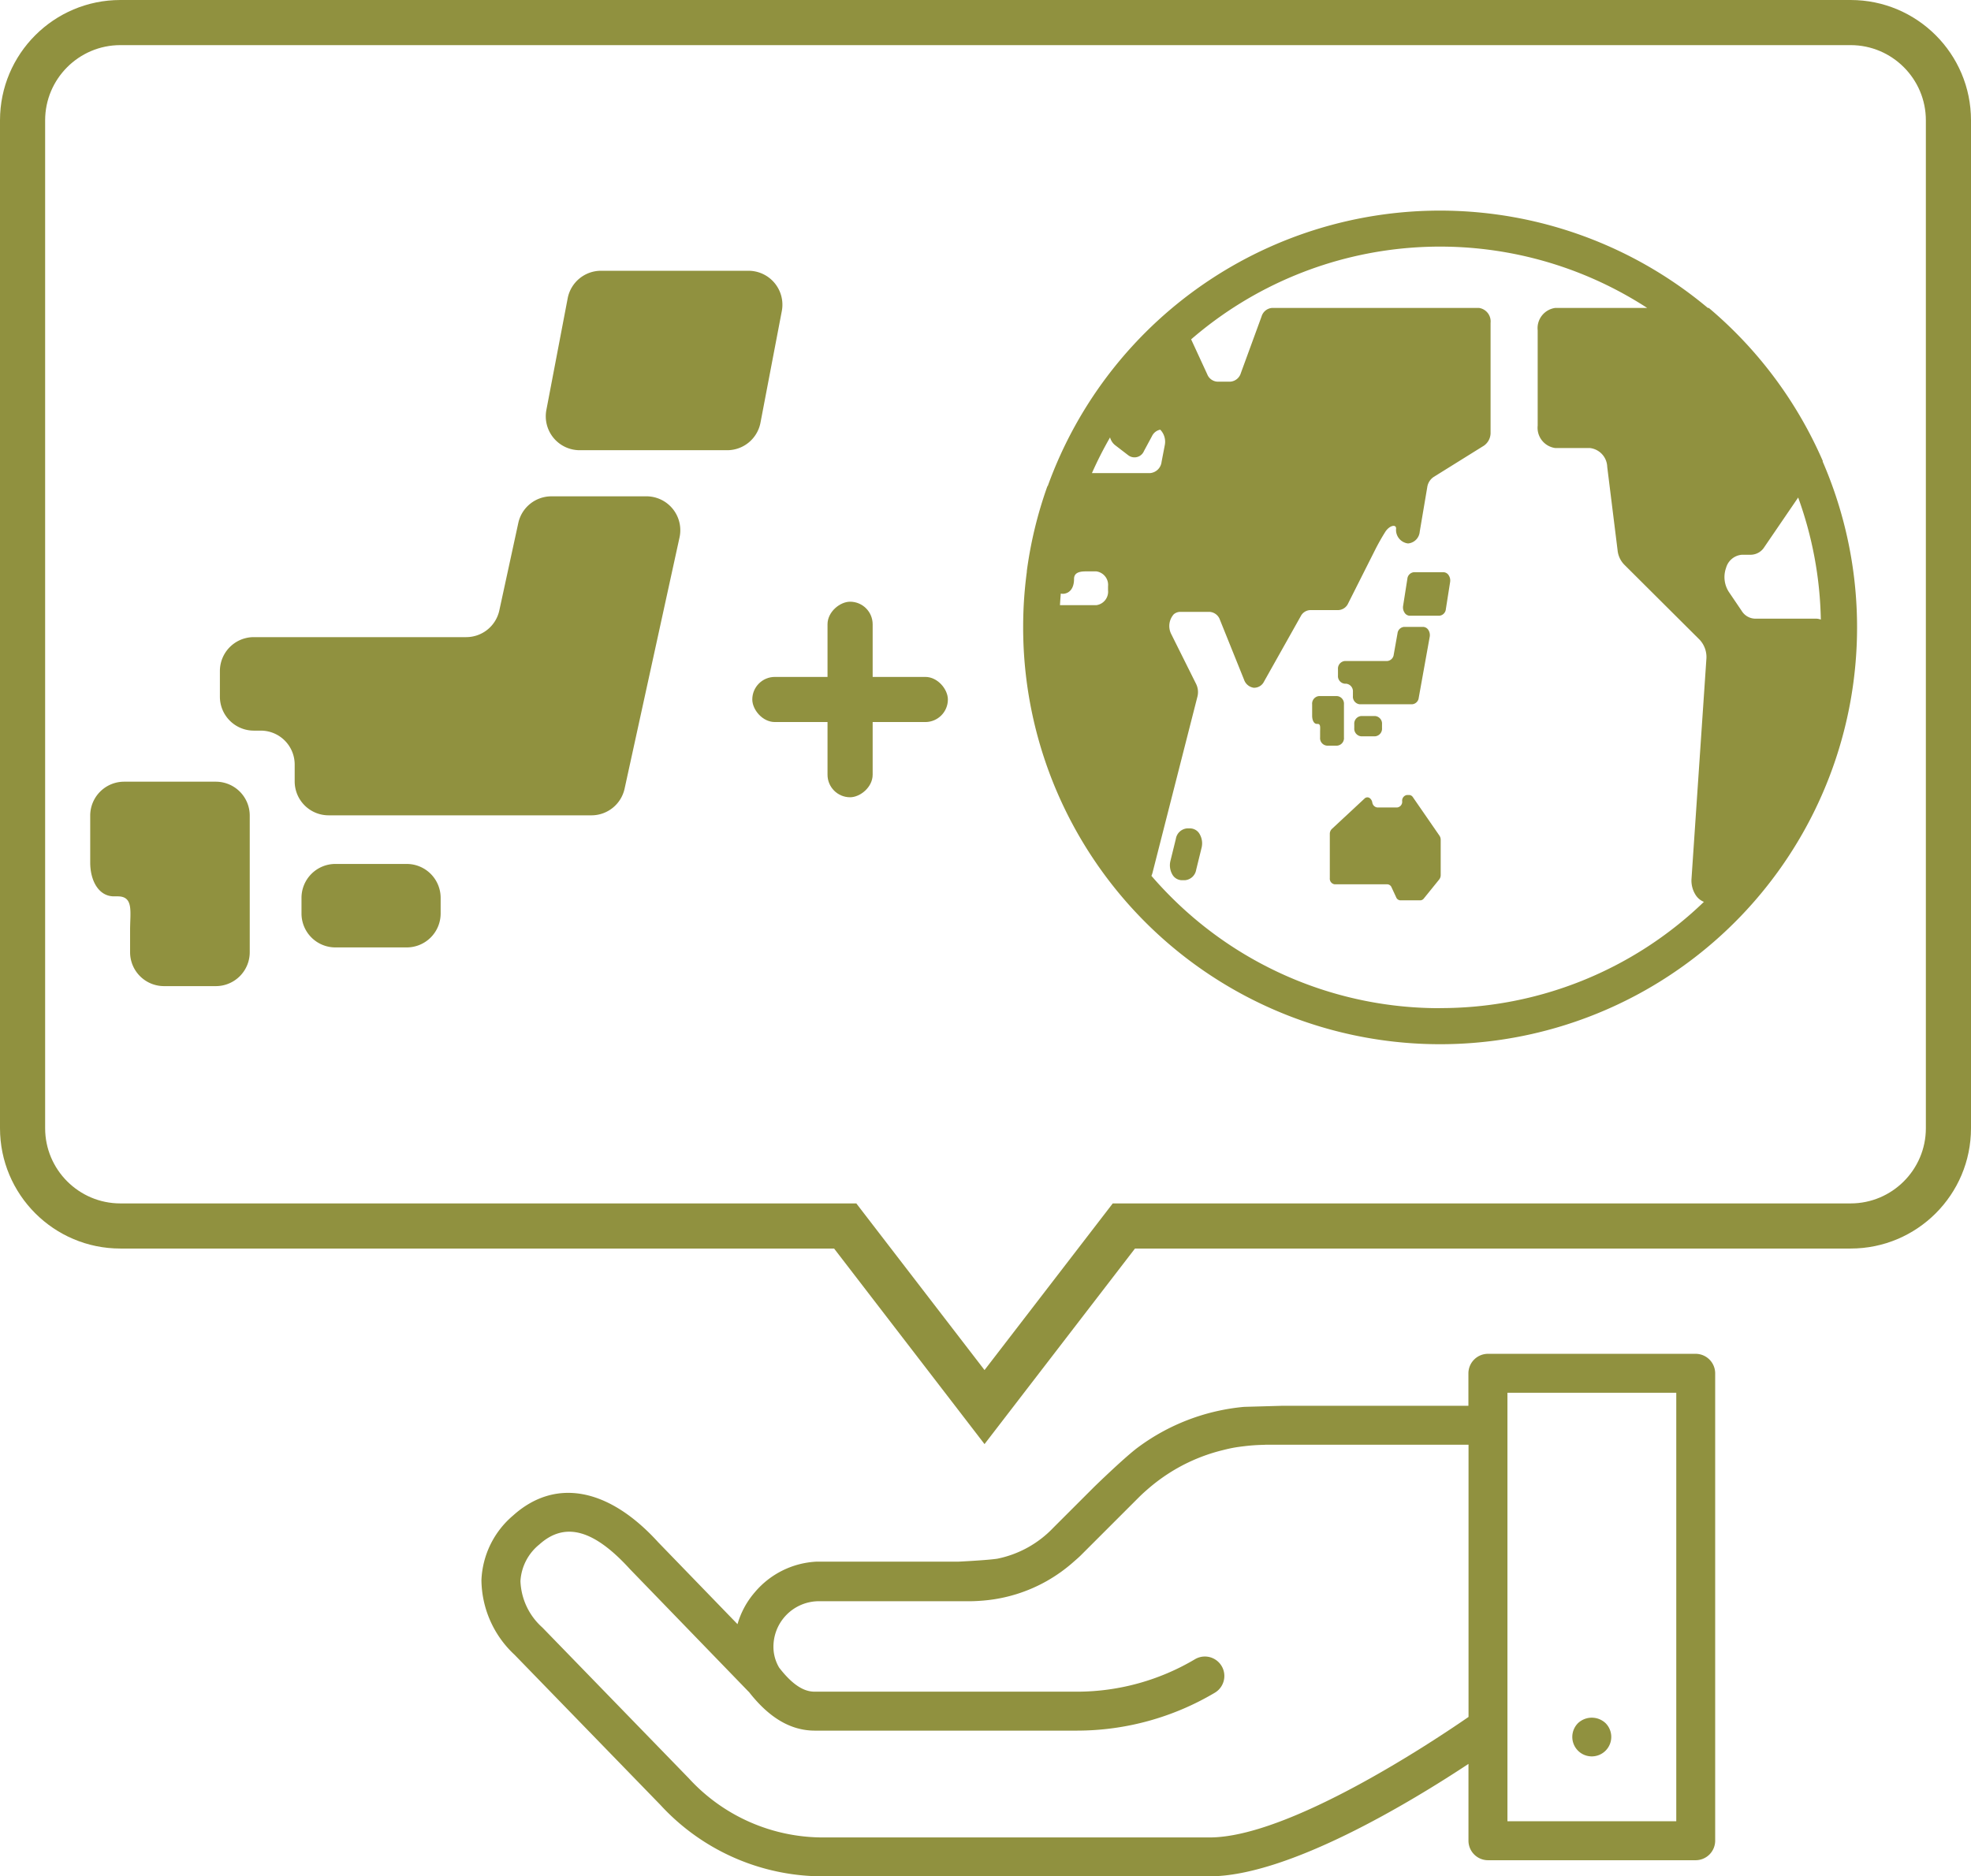
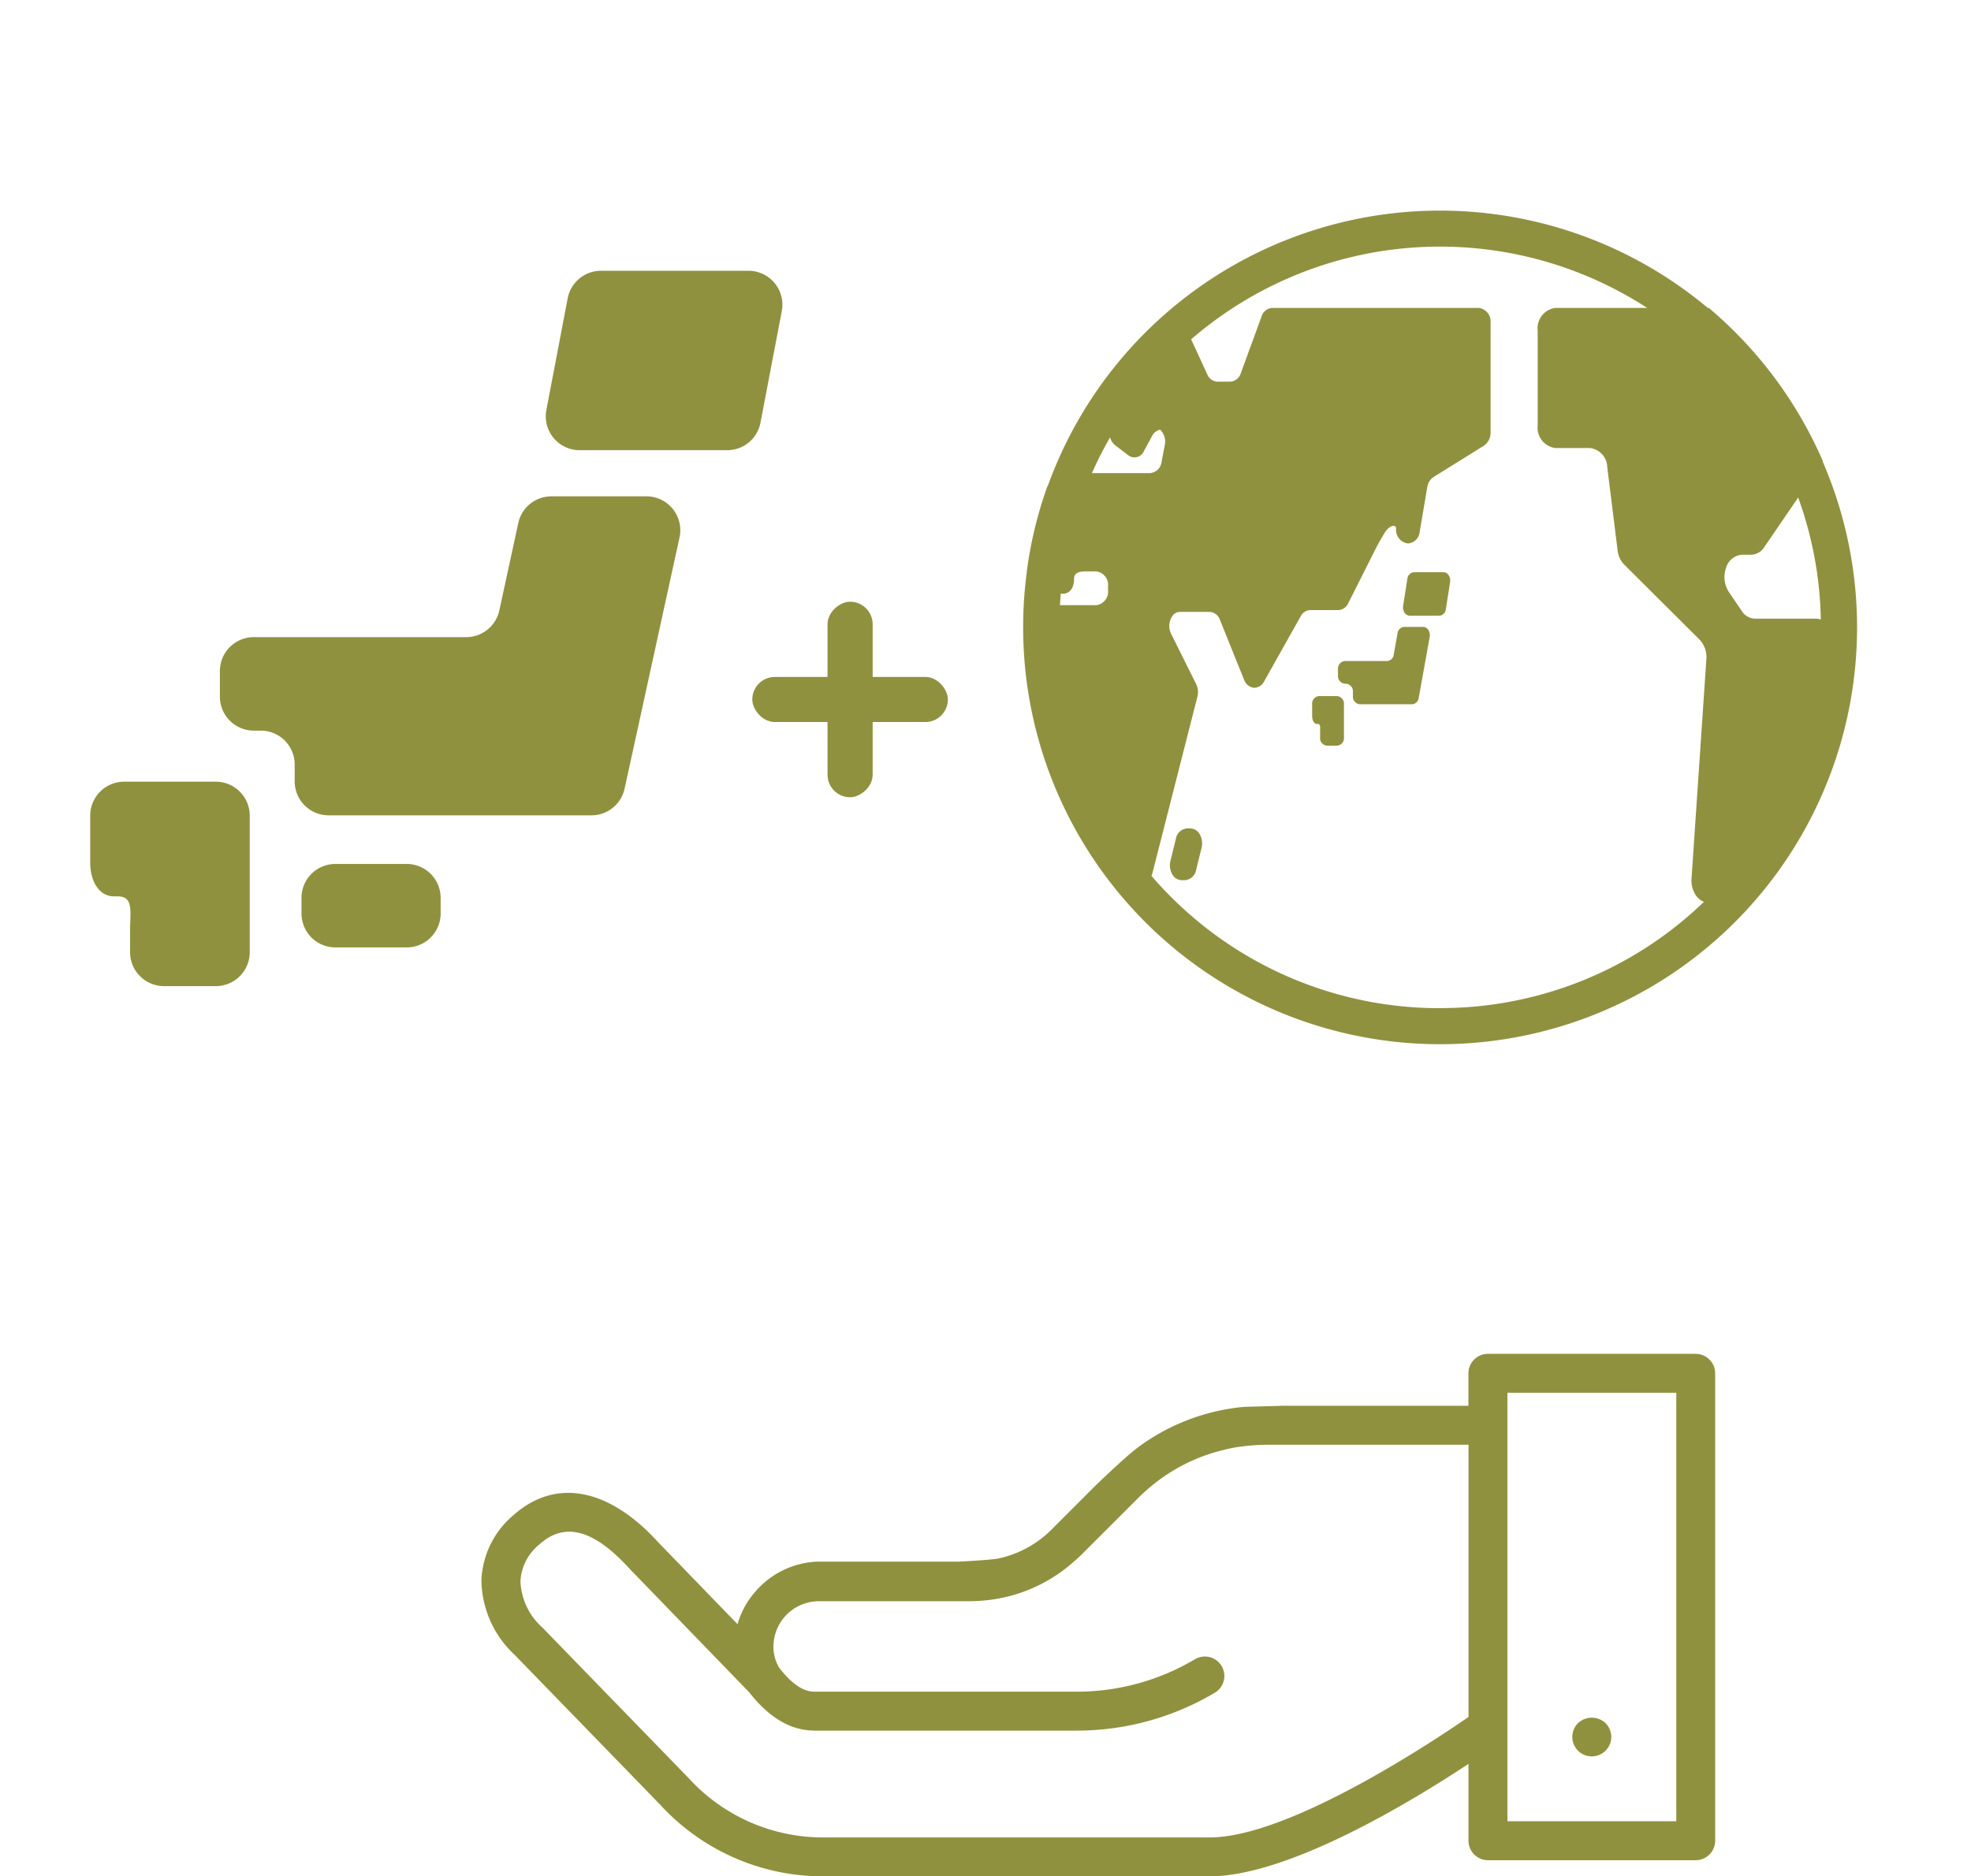
<svg xmlns="http://www.w3.org/2000/svg" width="131" height="124.737" viewBox="0 0 131 124.737">
  <g id="グループ_37" data-name="グループ 37" transform="translate(-518 -1110)">
    <g id="グループ_34" data-name="グループ 34" transform="translate(550 1200)">
      <path id="パス_114" data-name="パス 114" d="M115.54,231.758a7.065,7.065,0,0,0,3.717-2.058l2.719-2.718s1.941-1.89,2.861-2.589a13.959,13.959,0,0,1,7.1-2.728l2.589-.073h12.32v-2.158a1.3,1.3,0,0,1,1.295-1.295h13.811a1.3,1.3,0,0,1,1.295,1.295v31.074a1.3,1.3,0,0,1-1.295,1.295H148.145a1.3,1.3,0,0,1-1.295-1.295V245.4c-3.791,2.505-11.968,7.474-17.212,7.474h-25.7a14.655,14.655,0,0,1-10.795-4.747l-9.69-9.978a6.867,6.867,0,0,1-2.205-4.968,5.944,5.944,0,0,1,2.111-4.3c2.767-2.485,6.312-1.875,9.641,1.788l5.268,5.442A5.585,5.585,0,0,1,99.409,234a5.734,5.734,0,0,1,4.1-2.045h9.441S114.9,231.86,115.54,231.758Zm17.695-7.568a12.21,12.21,0,0,0-1.295.091c-.254.03-.509.064-.759.111s-.521.115-.779.18a11.852,11.852,0,0,0-2.808,1.115,12.019,12.019,0,0,0-1.883,1.295c-.268.226-.531.459-.782.71l-3.84,3.839c-.148.148-.307.281-.464.42a10.461,10.461,0,0,1-1.807,1.295,10.311,10.311,0,0,1-4.2,1.295c-.3.025-.6.044-.9.044H103.68a3.026,3.026,0,0,0-3.008,3.338,2.742,2.742,0,0,0,.363,1.076c1.1,1.429,1.881,1.6,2.374,1.6h17.408a15.379,15.379,0,0,0,7.853-2.156,1.294,1.294,0,1,1,1.322,2.225,17.96,17.96,0,0,1-9.174,2.52H103.409c-1.608,0-3.045-.855-4.387-2.578l-.007,0-7.9-8.161c-2.33-2.559-4.277-3.208-6.02-1.635a3.376,3.376,0,0,0-1.254,2.438,4.346,4.346,0,0,0,1.46,3.084l9.731,10.022a12.085,12.085,0,0,0,8.91,3.931h25.7c5.28,0,14.849-6.378,17.212-8.011V224.182H133.407C133.35,224.182,133.292,224.189,133.235,224.19Zm27.426-3.461H149.44v28.484h11.221Z" transform="translate(-81.25 -218.14)" fill="#90913f" />
      <path id="パス_115" data-name="パス 115" d="M103.47,288.56a1.295,1.295,0,0,1-.916,2.21,1.295,1.295,0,0,1-1.295-1.295,1.3,1.3,0,0,1,.379-.915A1.336,1.336,0,0,1,103.47,288.56Z" transform="translate(-28.758 -264.009)" fill="#90913f" />
    </g>
    <g id="グループ_36" data-name="グループ 36" transform="translate(0 -11)">
      <g id="日本地図のアイコン" transform="translate(515.632 1139)">
        <path id="パス_117" data-name="パス 117" d="M168.8,427.856a2.254,2.254,0,0,1-2.254,2.254h-4.74a2.253,2.253,0,0,1-2.254-2.254v-1.041a2.253,2.253,0,0,1,2.254-2.254h4.74a2.254,2.254,0,0,1,2.254,2.254Z" transform="translate(-137.145 -385.128)" fill="#90913f" />
        <path id="パス_118" data-name="パス 118" d="M11.018,365.687h-.4a2.255,2.255,0,0,0-2.254,2.254v3.113c0,1.245.581,2.255,1.575,2.255h.248c1.075,0,.827,1.009.827,2.254v1.46a2.255,2.255,0,0,0,2.254,2.254h3.445a2.254,2.254,0,0,0,2.254-2.254v-9.082a2.254,2.254,0,0,0-2.254-2.254h-5.7Z" transform="translate(0 -331.722)" fill="#90913f" />
        <path id="パス_119" data-name="パス 119" d="M123.151,161.438a2.252,2.252,0,0,0-2.2,1.776l-1.26,5.808a2.254,2.254,0,0,1-2.2,1.776H103.373a2.255,2.255,0,0,0-2.254,2.254v1.707a2.255,2.255,0,0,0,2.254,2.254h.463a2.255,2.255,0,0,1,2.254,2.255v1.122a2.255,2.255,0,0,0,2.254,2.254h17.473a2.255,2.255,0,0,0,2.2-1.773l3.651-16.7a2.254,2.254,0,0,0-2.2-2.734Z" transform="translate(-84.136 -146.443)" fill="#90913f" />
        <path id="パス_120" data-name="パス 120" d="M348.582,10.1a2.253,2.253,0,0,1-2.215,1.829h-9.8a2.254,2.254,0,0,1-2.215-2.676l1.416-7.422A2.255,2.255,0,0,1,337.984,0h9.8A2.256,2.256,0,0,1,350,2.679Z" transform="translate(-295.67)" fill="#90913f" />
      </g>
      <g id="グループ_35" data-name="グループ 35" transform="translate(583.5 1132)">
        <path id="パス_121" data-name="パス 121" d="M194.368,259.917h.092a.507.507,0,0,1,.451.549v.271a.506.506,0,0,0,.449.547h3.486a.479.479,0,0,0,.439-.43l.729-4.05a.639.639,0,0,0-.088-.458.428.428,0,0,0-.351-.206h-1.261a.481.481,0,0,0-.439.43l-.251,1.409a.477.477,0,0,1-.439.43h-2.816a.507.507,0,0,0-.451.547v.415A.505.505,0,0,0,194.368,259.917Z" transform="translate(-170.491 -225.466)" fill="#90913f" />
-         <path id="パス_122" data-name="パス 122" d="M204.283,310.362a.506.506,0,0,0-.449.547v.25a.507.507,0,0,0,.449.549h.946a.507.507,0,0,0,.449-.549v-.25a.506.506,0,0,0-.449-.547Z" transform="translate(-179.324 -273.761)" fill="#90913f" />
        <path id="パス_123" data-name="パス 123" d="M26.378,236.042l-.036,0-.039,0Z" transform="translate(-21.201 -207.564)" fill="#90913f" />
        <path id="パス_124" data-name="パス 124" d="M236.13,222.893h-1.954a.484.484,0,0,0-.442.443l-.283,1.8a.63.63,0,0,0,.1.451.421.421,0,0,0,.346.2h1.954a.479.479,0,0,0,.442-.441l.283-1.8a.631.631,0,0,0-.095-.449A.423.423,0,0,0,236.13,222.893Z" transform="translate(-205.696 -195.854)" fill="#90913f" />
        <path id="パス_125" data-name="パス 125" d="M180.331,300.973v-2.2a.506.506,0,0,0-.449-.547h-1.216a.506.506,0,0,0-.449.547v.755c0,.3.115.547.313.547h.05c.214,0,.166.246.166.547v.352a.5.5,0,0,0,.449.547h.687A.5.5,0,0,0,180.331,300.973Z" transform="translate(-156.507 -262.952)" fill="#90913f" />
-         <path id="パス_126" data-name="パス 126" d="M194.462,358.5a.307.307,0,0,0-.246-.14h-.138a.378.378,0,0,0-.324.415.379.379,0,0,1-.324.413h-1.337a.379.379,0,0,1-.324-.413v.157a.436.436,0,0,0-.178-.369.265.265,0,0,0-.339.034l-2.175,2.024a.455.455,0,0,0-.133.335v2.929a.377.377,0,0,0,.324.413h3.5a.316.316,0,0,1,.279.2l.309.665a.314.314,0,0,0,.278.2h1.325a.3.3,0,0,0,.226-.114l1.029-1.272a.47.47,0,0,0,.1-.3V361.34a.483.483,0,0,0-.08-.273Z" transform="translate(-166.06 -316.511)" fill="#90913f" />
        <path id="パス_127" data-name="パス 127" d="M93.105,378.677h-.221a.826.826,0,0,0-.745.7l-.359,1.458a1.23,1.23,0,0,0,.115.886.744.744,0,0,0,.629.4h.223a.827.827,0,0,0,.743-.693l.359-1.462a1.224,1.224,0,0,0-.115-.886A.738.738,0,0,0,93.105,378.677Z" transform="translate(-79.488 -334.607)" fill="#90913f" />
        <path id="パス_128" data-name="パス 128" d="M55.639,19.676l.014-.023A27.793,27.793,0,0,0,48.074,9.471h-.065A27.718,27.718,0,0,0,4.141,21.3l-.026.02a27.533,27.533,0,0,0-1.372,5.668H2.75Q2.6,28.1,2.539,29.245h0q-.035.7-.036,1.414c0,.011,0,.022,0,.032s0,.015,0,.022c0,.041,0,.081,0,.121q0,.2.005.409t.01.4v.01A27.713,27.713,0,1,0,55.639,19.676Zm-.453,10.451H51.143a1.079,1.079,0,0,1-.885-.519L49.4,28.341a1.816,1.816,0,0,1-.178-1.594,1.19,1.19,0,0,1,1.063-.869h.6a1.082,1.082,0,0,0,.881-.513l2.247-3.292a25.135,25.135,0,0,1,1.506,8.115A.937.937,0,0,0,55.186,30.127ZM8.61,18.59l.88.676a.683.683,0,0,0,1.045-.288l.534-.992a.773.773,0,0,1,.545-.422,1.146,1.146,0,0,1,.3,1.037l-.21,1.094a.843.843,0,0,1-.757.755H7.074a25.239,25.239,0,0,1,1.205-2.372A.975.975,0,0,0,8.61,18.59Zm-3.6,9.868a.767.767,0,0,0,.135.018c.411-.018.74-.326.74-.992,0-.407.349-.5.78-.5h.7a.906.906,0,0,1,.78.992v.263a.906.906,0,0,1-.78.992H4.949Q4.971,28.846,5.005,28.458ZM30.213,56.021a25.22,25.22,0,0,1-17.9-7.413q-.671-.671-1.285-1.384a1.135,1.135,0,0,0,.069-.192l2.987-11.715a1.23,1.23,0,0,0-.081-.839l-1.663-3.336a1.175,1.175,0,0,1,.172-1.306.673.673,0,0,1,.425-.161h1.954a.782.782,0,0,1,.694.538l1.6,3.972a.8.8,0,0,0,.635.534.729.729,0,0,0,.692-.411l2.436-4.336a.744.744,0,0,1,.632-.415h1.874a.753.753,0,0,0,.655-.456l1.746-3.467a14.619,14.619,0,0,1,.73-1.3c.276-.407.705-.5.705-.2a.906.906,0,0,0,.78.992h.028a.852.852,0,0,0,.762-.78l.5-2.954a.988.988,0,0,1,.419-.68l3.353-2.088a1.042,1.042,0,0,0,.437-.89V10.464A.907.907,0,0,0,32.8,9.47H19.052a.792.792,0,0,0-.705.572L16.972,13.8a.791.791,0,0,1-.707.572h-.853a.77.77,0,0,1-.672-.487l-1.073-2.326A25.281,25.281,0,0,1,43.978,9.471H37.867A1.357,1.357,0,0,0,36.7,10.96h0v6.334a1.358,1.358,0,0,0,1.169,1.49h2.3a1.3,1.3,0,0,1,1.154,1.257l.689,5.55a1.588,1.588,0,0,0,.436.939l5.019,5a1.69,1.69,0,0,1,.444,1.3l-.986,14.57a1.777,1.777,0,0,0,.3,1.136,1.184,1.184,0,0,0,.523.418,25.209,25.209,0,0,1-17.537,7.062Z" fill="#90913f" />
      </g>
      <g id="グループ_38" data-name="グループ 38" transform="translate(1 4)">
        <rect id="長方形_52" data-name="長方形 52" width="13" height="3" rx="1.5" transform="translate(567 1162)" fill="#90913f" />
        <rect id="長方形_53" data-name="長方形 53" width="13" height="3" rx="1.5" transform="translate(575 1157) rotate(90)" fill="#90913f" />
      </g>
    </g>
    <g id="パス_129" data-name="パス 129" transform="translate(518 1110)" fill="none">
      <path d="M8,0H123a8,8,0,0,1,8,8V75a8,8,0,0,1-8,8H75.435l-10,13-10-13H8a8,8,0,0,1-8-8V8A8,8,0,0,1,8,0Z" stroke="none" />
-       <path d="M 8 3 C 5.243 3 3 5.243 3 8 L 3 75 C 3 77.757 5.243 80 8 80 L 55.437 80 L 56.914 80 L 57.814 81.171 L 65.435 91.079 L 73.057 81.171 L 73.958 80 L 75.435 80 L 123 80 C 125.757 80 128 77.757 128 75 L 128 8 C 128 5.243 125.757 3 123 3 L 8 3 M 8 0 L 123 0 C 127.418 0 131 3.582 131 8 L 131 75 C 131 79.418 127.418 83 123 83 L 75.435 83 L 65.435 96 L 55.437 83 L 8 83 C 3.582 83 0 79.418 0 75 L 0 8 C 0 3.582 3.582 0 8 0 Z" stroke="none" fill="#90913f" />
    </g>
  </g>
</svg>